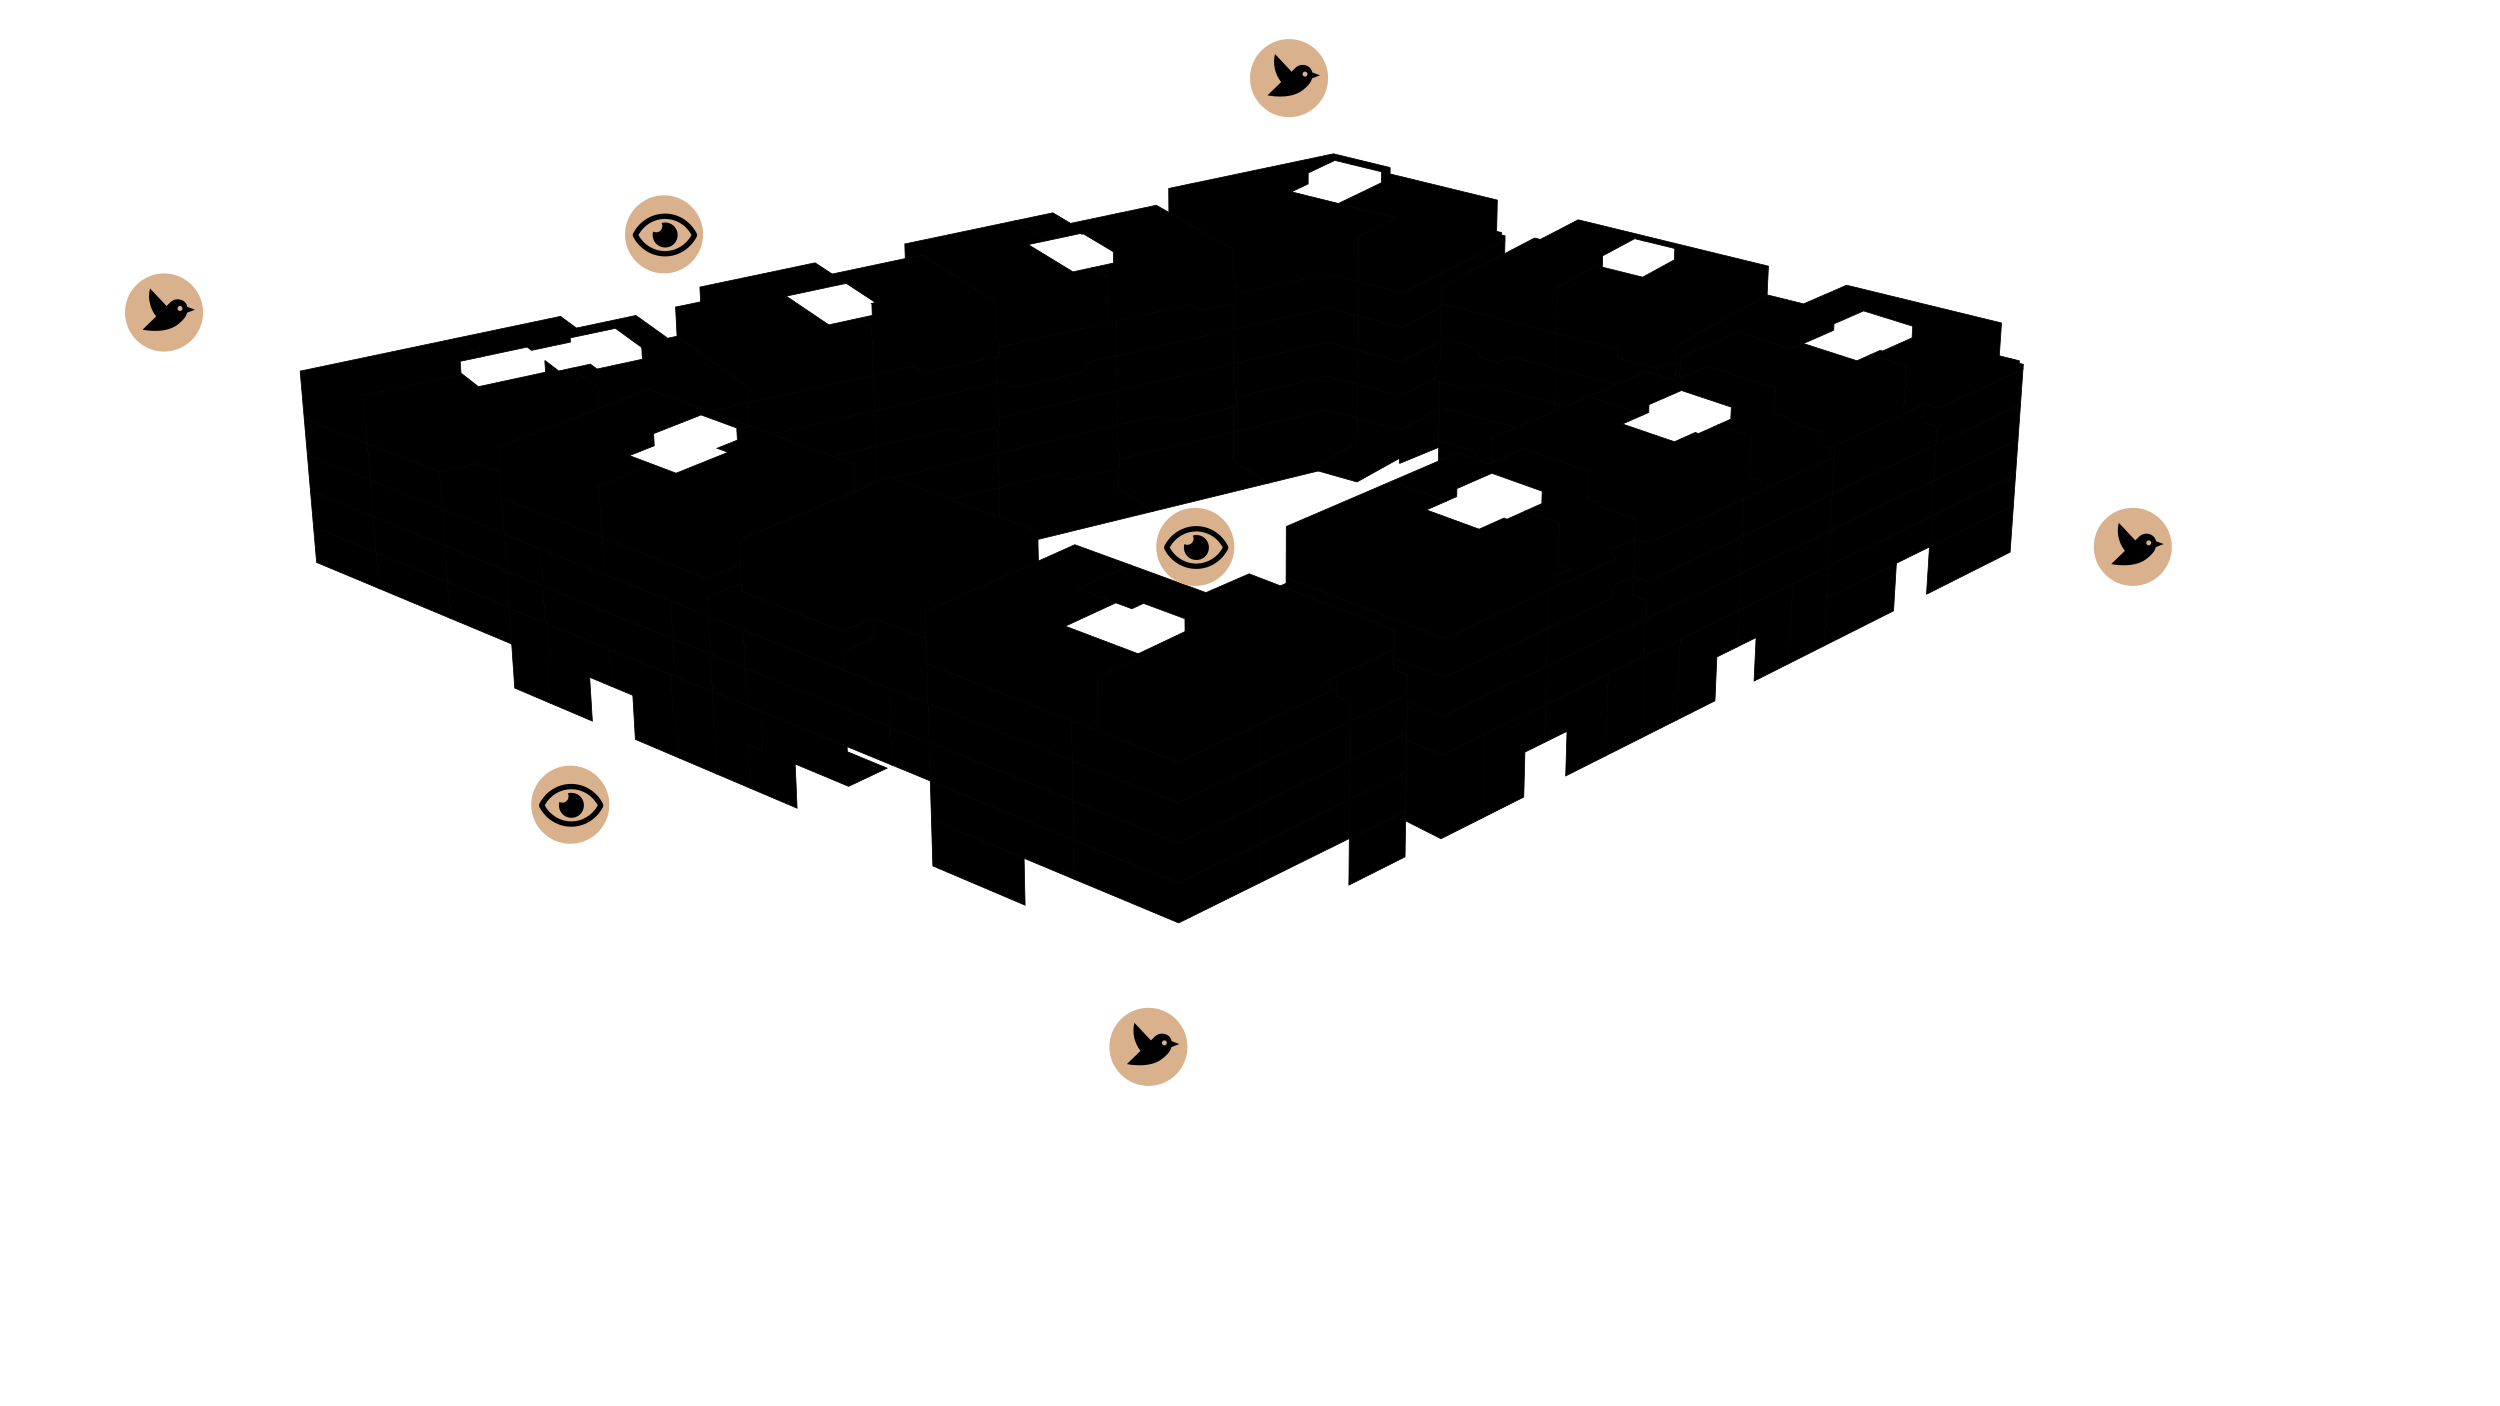
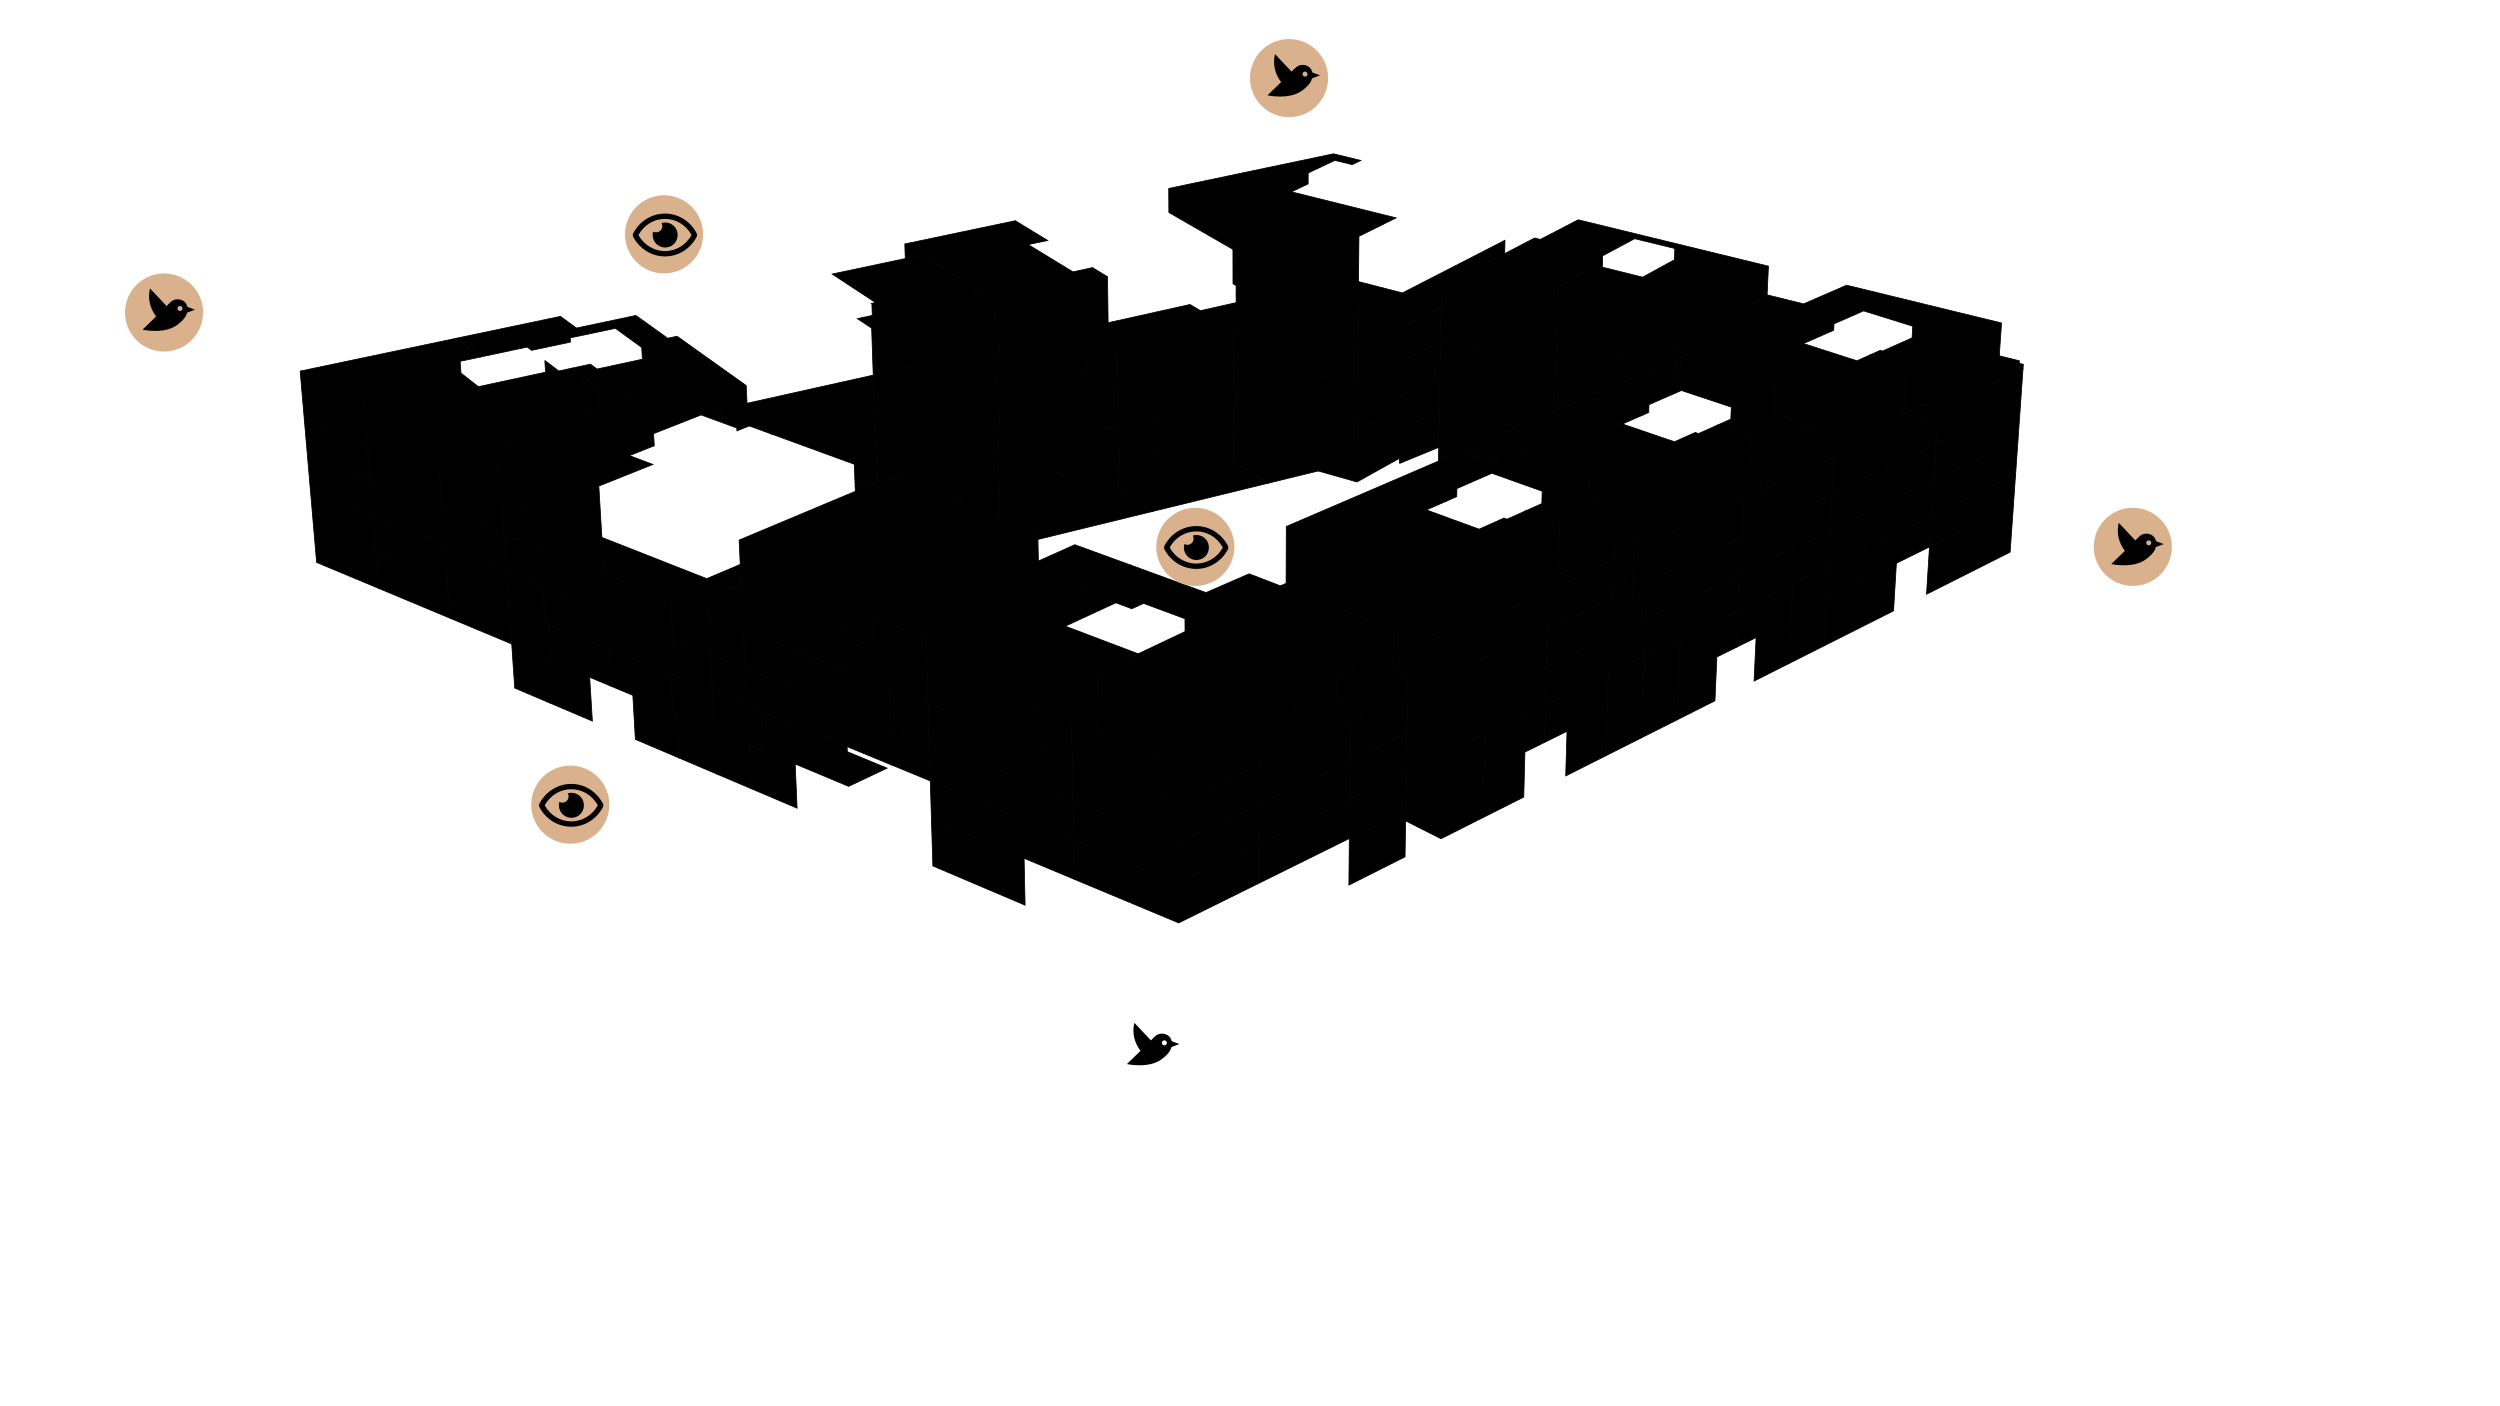
<svg xmlns="http://www.w3.org/2000/svg" viewBox="0, 0, 1600, 900" version="1.1">
  <g id="4b937a17-aaea-4d2a-b31f-e3b4a4735a43" data-name="02_01">
    <path d="M639.912 330.775 L640.931 331.488 L608.238 319.558 L639.485 312.121 L639.912 330.775" style="stroke:#000000;stroke-width:0.5;" />
  </g>
  <g id="8e0497f3-78c2-4c02-b2d8-29c565f382f1" data-name="03_01">
    <path d="M789.276 294.798 L811.87 309.184 L807.245 310.305 L737.795 327.27 L715.666 312.524 L715.514 299.814 L716.747 299.52 L716.679 293.762 L784.642 277.597 L789.25 276.51 L789.276 294.798" style="stroke:#000000;stroke-width:0.5;" />
  </g>
  <g id="b8b30f08-61a2-431b-ad37-f2530d48b51b" data-name="03_02">
    <path d="M715.666 312.524 L737.795 327.27 L695.02 337.715 L664.282 345.228 L664.18 339.971 L640.931 331.488 L639.912 330.775 L639.485 312.121 L643.863 311.082 L677.583 303.058 L683.951 307.349 L704.399 302.469 L715.514 299.814 L715.666 312.524" style="stroke:#000000;stroke-width:0.5;" />
  </g>
  <g id="f62b5473-2698-4866-9306-790bfb257bdb" data-name="04_01">
    <path d="M921.185 261.57 L920.755 286.305 L896.02 296.492 L895.576 296.368 L895.618 293.336 L868.456 308.457 L838.65 300.006 L865.964 285.061 L868.476 285.762 L868.656 267.566 L896.315 275.185 L921.185 261.57" style="stroke:#000000;stroke-width:0.5;" />
  </g>
  <g id="88345190-c42c-44d4-b4d6-20b8f18b8de5" data-name="04_02">
    <path d="M849.293 262.233 L868.656 267.566 L868.476 285.762 L865.964 285.061 L838.649 300.006 L843.613 301.414 L823.98 306.209 L811.87 309.184 L789.276 294.798 L789.25 276.51 L849.293 262.233" style="stroke:#000000;stroke-width:0.5;" />
  </g>
  <g id="5e1558a9-0006-44f9-97d7-97cfe534d65c" data-name="05_02">
    <path d="M920.824 282.335 L945.147 289.022 L945.041 294.088 L932.954 289.801 L920.603 295.109 L920.824 282.335" style="stroke:#000000;stroke-width:0.5;" />
  </g>
  <g id="6f9d5b3e-e2fb-45dc-a454-1e47fce7fec0" data-name="06_01">
    <path d="M1213.51 363.432 L1211.87 390.946 L1167.38 413.347 L1169.035 382.526 L1213.69 360.476 L1213.51 363.432" style="stroke:#000000;stroke-width:0.5;" />
  </g>
  <g id="531668a1-b046-4a51-9bc8-8944864085a2" data-name="06_03">
    <path d="M1288.38 326.393 L1286.48 353.372 L1285.43 353.903 L1280.28 356.494 L1244.31 374.61 L1234.05 379.773 L1232.97 380.319 L1234.69 352.956 L1234.87 350.016 L1288.58 323.495 L1288.38 326.393" style="stroke:#000000;stroke-width:0.5;" />
  </g>
  <g id="4b65996f-af86-463e-af17-de1941f3eb06" data-name="07_01">
    <path d="M1053.76 419.483 L1075.34 408.961 L1074.88 420.49 L1074.39 432.537 L1073.26 460.742 L1054.5 470.188 L1050.61 472.149 L1051.8 439.851 L1052.531 420.08 L1053.76 419.483" style="stroke:#000000;stroke-width:0.5;" />
  </g>
  <g id="8196ad32-7aa2-4ca3-886c-cdba7761e812" data-name="07_02">
    <path d="M1112.31 402.108 L1111.76 414.044 L1098.79 420.464 L1097.57 448.503 L1073.26 460.742 L1074.39 432.537 L1074.88 420.49 L1075.34 408.961 L1111.33 391.414 L1112.83 390.685 L1112.31 402.108" style="stroke:#000000;stroke-width:0.5;" />
  </g>
  <g id="c2e54da1-896a-4ace-abd9-a46ae12bbfeb" data-name="07_03">
    <path d="M1146.8 385.17 L1146.2 397.004 L1144.81 424.715 L1122.6 435.898 L1123.91 408.033 L1115.37 412.26 L1111.76 414.044 L1112.31 402.108 L1112.83 390.685 L1118.083 388.121 L1138.78 378.03 L1147.37 373.845 L1146.8 385.17" style="stroke:#000000;stroke-width:0.5;" />
  </g>
  <g id="a2367998-ac66-4165-bdbe-2e68f49dc915" data-name="07_04">
    <path d="M1169.92 365.959 L1169.47 374.254 L1169.03 382.528 L1169.035 382.526 L1167.38 413.347 L1144.81 424.715 L1146.2 397.004 L1146.8 385.17 L1147.37 373.845 L1168.95 363.322 L1170.09 362.768 L1169.92 365.959" style="stroke:#000000;stroke-width:0.5;" />
  </g>
  <g id="a3dcd5a5-4357-4c00-a58e-58e66119ea7d" data-name="08_01">
    <path d="M949.137 523.246 L922.228 536.796 L899.578 525.341 L900.341 473.929 L923.205 483.165 L950.318 469.946 L949.137 523.246" style="stroke:#000000;stroke-width:0.5;" />
  </g>
  <g id="e7e426c2-753a-4667-b2c0-2412347cbf28" data-name="08_02">
    <path d="M988.474 475.147 L975.947 481.347 L975.2 510.122 L949.137 523.246 L950.318 469.946 L989.144 451.017 L988.474 475.147" style="stroke:#000000;stroke-width:0.5;" />
  </g>
  <g id="68ee1496-441d-4c0a-8727-2e4bc8eb9055" data-name="08_03">
    <path d="M1029.32 431.429 L1028.66 451.275 L1028.52 455.33 L1027.57 483.752 L1017.15 489 L1012.59 491.292 L1002.05 496.603 L1002.9 468.008 L988.474 475.147 L989.144 451.017 L1029.32 431.429" style="stroke:#000000;stroke-width:0.5;" />
  </g>
  <g id="c5f5547a-87ed-470c-a3a7-71bdb7d0292c" data-name="08_04">
    <path d="M1052.53 420.116 L1051.65 443.884 L1050.61 472.149 L1028.9 483.08 L1027.57 483.752 L1028.52 455.33 L1028.66 451.275 L1029.32 431.429 L1030.67 430.774 L1052.53 420.116" style="stroke:#000000;stroke-width:0.5;" />
  </g>
  <g id="9e3eaf35-4cb3-44d6-8504-1d6df92153a1" data-name="09_01">
    <path d="M655.42 549.315 L656.061 579.331 L597.029 554.217 L596.139 524.532 L655.42 549.315" style="stroke:#000000;stroke-width:0.5;" />
  </g>
  <g id="fa11b387-cc19-431d-9f15-8db50e462493" data-name="09_02">
    <path d="M899.676 518.767 L899.236 548.374 L863.288 566.477 L863.572 536.63 L899.676 518.767" style="stroke:#000000;stroke-width:0.5;" />
  </g>
  <g id="cc694a99-bf3f-4379-90f5-17ccc7ffb7aa" data-name="10_01">
    <path d="M487.182 455.224 L488.329 480.358 L479.171 476.527 L480.491 504.636 L458.546 495.3 L455.892 442.336 L487.182 455.224" style="stroke:#000000;stroke-width:0.5;" />
  </g>
  <g id="06e0abd2-34a4-4607-98ab-8a2c500148fa" data-name="10_02">
    <path d="M487.182 455.224 L542.16 477.869 L542.282 481.107 L567.743 491.615 L543.119 503.276 L508.932 488.976 L510.138 517.249 L480.491 504.636 L479.171 476.527 L488.329 480.358 L487.182 455.224" style="stroke:#000000;stroke-width:0.5;" />
  </g>
  <g id="2ffde69a-2749-4023-99d1-07c20c0ce42f" data-name="11_01">
    <path d="M351.011 399.56 L352.54 423.067 L350.544 422.232 L352.366 450.126 L329.433 440.369 L325.926 389.224 L351.011 399.56" style="stroke:#000000;stroke-width:0.5;" />
  </g>
  <g id="834b1c88-685b-42dd-8d0d-9c8670edce20" data-name="11_02">
    <path d="M351.011 399.56 L389.842 415.558 L391.253 439.255 L377.392 433.459 L379.117 461.507 L352.366 450.126 L350.544 422.232 L352.54 423.067 L351.011 399.56" style="stroke:#000000;stroke-width:0.5;" />
  </g>
  <g id="7eb6a344-59c3-4577-ab6c-051bf439c4c6" data-name="11_03">
    <path d="M389.842 415.558 L429.409 431.86 L430.697 455.749 L433.153 456.776 L434.673 485.143 L406.64 473.217 L405.016 445.01 L391.253 439.255 L389.842 415.558" style="stroke:#000000;stroke-width:0.5;" />
  </g>
  <g id="0cea6a07-42ad-440b-8137-f1da399f9aeb" data-name="11_04">
    <path d="M429.409 431.86 L455.914 442.78 L458.546 495.3 L434.673 485.143 L433.153 456.776 L430.697 455.749 L429.409 431.86" style="stroke:#000000;stroke-width:0.5;" />
  </g>
  <g id="9b45c11d-caf0-46b9-acea-a2e8fe5a6def" data-name="01_05">
    <path d="M200.682 337.217 L240.689 353.696 L242.537 376.652 L202.641 359.973 L200.682 337.217" style="stroke:#000000;stroke-width:0.5;" />
  </g>
  <g id="172ad384-28c0-4c04-b4c2-9062f0dc99fc" data-name="01_03">
    <path d="M325.896 388.792 L327.499 412.169 L288.064 395.683 L286.345 372.501 L325.896 388.792" style="stroke:#000000;stroke-width:0.5;" />
  </g>
  <g id="c93fac15-929d-4c33-a520-d2c7751afc64" data-name="01_04">
    <path d="M240.689 353.696 L286.345 372.501 L288.064 395.683 L242.537 376.652 L240.689 353.696" style="stroke:#000000;stroke-width:0.5;" />
  </g>
  <g id="e83afdf5-9d63-4c30-b4ec-ec44da4fdaaa" data-name="02_02">
    <path d="M639.485 312.121 L608.238 319.558 L570.827 305.907 L581.463 303.415 L582.497 303.176 L587.168 302.084 L638.978 289.945 L639.485 312.121" style="stroke:#000000;stroke-width:0.5;" />
    <path d="M547.401 314.436 L547.292 311.421 L563.824 307.548 L547.401 314.436" style="stroke:#000000;stroke-width:0.5;" />
  </g>
  <g id="2e7a96a8-dc16-416d-b587-6c7cb1aed84c" data-name="03_03">
    <path d="M789.227 260.394 L789.25 276.51 L784.642 277.597 L716.679 293.762 L716.617 288.541 L715.369 287.724 L715.182 272.1 L739.995 266.291 L746.507 270.441 L789.227 260.394" style="stroke:#000000;stroke-width:0.5;" />
  </g>
  <g id="3ccd202d-698d-416f-8419-59a0c361f96f" data-name="03_04">
    <path d="M715.182 272.1 L715.369 287.724 L716.617 288.541 L716.747 299.52 L683.951 307.349 L677.583 303.058 L643.863 311.082 L639.485 312.121 L638.978 289.945 L643.37 288.918 L677.199 280.992 L715.182 272.1" style="stroke:#000000;stroke-width:0.5;" />
  </g>
  <g id="baac0510-466b-44f4-b696-4eb1e6aab8d9" data-name="04_04">
    <path d="M896.315 275.185 L868.656 267.566 L868.87 245.938 L896.616 253.463 L918.499 241.666 L918.467 243.545 L921.484 244.352 L921.185 261.57 L896.315 275.185" style="stroke:#000000;stroke-width:0.5;" />
  </g>
  <g id="3eff00a3-5440-4555-9829-a07764700e54" data-name="04_05">
    <path d="M868.87 245.938 L868.656 267.566 L849.293 262.233 L789.25 276.51 L789.227 260.394 L791.193 259.932 L791.186 254.31 L849.447 240.671 L868.87 245.938" style="stroke:#000000;stroke-width:0.5;" />
  </g>
  <g id="9ddbc631-62fe-41c5-a109-70b2cc6e00bf" data-name="05_04">
    <path d="M921.203 260.533 L970.198 273.796 L955.415 280.149 L955.063 295.94 L952.907 296.878 L945.041 294.088 L945.147 289.022 L920.824 282.335 L921.203 260.533" style="stroke:#000000;stroke-width:0.5;" />
  </g>
  <g id="3cd50421-02a1-4cec-b442-088973a2bb09" data-name="06_07">
    <path d="M1289.14 315.476 L1288.58 323.495 L1234.87 350.016 L1236.11 330.288 L1247.52 324.728 L1283.71 307.086 L1289.95 304.046 L1289.14 315.476" style="stroke:#000000;stroke-width:0.5;" />
  </g>
  <g id="69af0489-611c-4383-ad07-a94f22c3076d" data-name="06_04">
    <path d="M1236.11 330.288 L1234.87 350.016 L1227.73 353.544 L1169.03 382.528 L1169.47 374.254 L1170.11 362.46 L1236.11 330.288" style="stroke:#000000;stroke-width:0.5;" />
  </g>
  <g id="6e88c646-a2a7-4eda-a79c-2bc2d2bcb742" data-name="09_07">
    <path d="M687.062 537.617 L754.175 565.261 L805.938 540.03 L805.913 565.157 L754.345 590.671 L687.479 562.718 L687.062 537.617" style="stroke:#000000;stroke-width:0.5;" />
  </g>
  <g id="b2219ac1-c9cb-44a7-ae0d-7eb082c29bd0" data-name="09_04">
    <path d="M595.398 499.86 L687.062 537.617 L687.479 562.718 L596.139 524.532 L595.398 499.86" style="stroke:#000000;stroke-width:0.5;" />
  </g>
  <g id="eedf2268-71cf-4851-b4da-f70d43089944" data-name="09_05">
    <path d="M900.041 494.16 L899.676 518.767 L863.572 536.63 L863.809 511.821 L900.041 494.16" style="stroke:#000000;stroke-width:0.5;" />
  </g>
  <g id="b4de8b90-673e-4179-a1ca-d6cc9bffe780" data-name="09_06">
    <path d="M863.809 511.821 L863.572 536.63 L805.913 565.157 L805.938 540.03 L863.809 511.821" style="stroke:#000000;stroke-width:0.5;" />
  </g>
  <g id="3c30e50f-5c53-4443-91c2-f8f6bb2461c2" data-name="01_09">
    <path d="M198.711 314.309 L238.829 330.585 L240.689 353.696 L200.682 337.217 L198.711 314.309" style="stroke:#000000;stroke-width:0.5;" />
  </g>
  <g id="85b58c51-7c92-40bf-a809-9684c8b6498e" data-name="01_07">
    <path d="M324.282 365.254 L325.896 388.792 L286.345 372.501 L284.615 349.161 L324.282 365.254" style="stroke:#000000;stroke-width:0.5;" />
  </g>
  <g id="d6bf70fc-dfde-461c-b495-ed089c1aea91" data-name="01_08">
    <path d="M238.829 330.585 L284.615 349.161 L286.345 372.501 L240.689 353.696 L238.829 330.585" style="stroke:#000000;stroke-width:0.5;" />
  </g>
  <g id="5c39f4c1-6d0d-4fd2-a9d4-69c8beb986d2" data-name="02_04">
    <path d="M638.597 273.327 L638.978 289.945 L587.168 302.084 L582.497 303.176 L581.463 303.415 L570.827 305.907 L569.175 305.304 L563.824 307.548 L561.259 308.149 L560.49 285.601 L580.762 280.927 L581.8 280.69 L586.486 279.612 L609.685 274.262 L615.996 278.561 L638.597 273.327" style="stroke:#000000;stroke-width:0.5;" />
  </g>
  <g id="cacb3169-61c7-4e6e-a290-74a6f25e4469" data-name="02_05">
    <path d="M560.49 285.601 L561.259 308.149 L547.292 311.421 L546.776 297.131 L535.311 292.947 L535.253 291.408 L540.243 290.258 L544.784 289.223 L560.49 285.601" style="stroke:#000000;stroke-width:0.5;" />
  </g>
  <g id="9162ac5c-5caf-41c2-b8e6-3f0a46a80bd5" data-name="03_06">
    <path d="M789.188 232.895 L789.209 247.785 L791.18 248.997 L791.193 259.932 L746.507 270.441 L739.995 266.291 L715.182 272.1 L714.918 250.005 L784.552 233.955 L789.188 232.895" style="stroke:#000000;stroke-width:0.5;" />
  </g>
  <g id="9afd656d-567e-4027-92b4-e303e819e6b9" data-name="03_07">
    <path d="M714.918 250.005 L715.182 272.1 L689.803 278.043 L677.199 280.992 L643.37 288.918 L638.978 289.945 L638.597 273.327 L639.957 273.012 L639.828 267.312 L676.812 258.784 L714.918 250.005" style="stroke:#000000;stroke-width:0.5;" />
  </g>
  <g id="2d444a13-5c12-4226-b0d6-bf5eb73eda79" data-name="04_07">
    <path d="M921.935 218.329 L921.718 230.832 L918.654 232.484 L918.499 241.666 L896.616 253.463 L868.87 245.938 L869.085 224.174 L896.919 231.603 L921.935 218.329" style="stroke:#000000;stroke-width:0.5;" />
  </g>
  <g id="e94bbdb1-6821-4c8a-ab58-921888b08e4a" data-name="04_08">
    <path d="M869.085 224.174 L868.87 245.938 L849.447 240.671 L791.186 254.31 L791.18 248.997 L789.209 247.785 L789.188 232.895 L849.602 218.974 L869.085 224.174" style="stroke:#000000;stroke-width:0.5;" />
  </g>
  <g id="c9fb49ed-7aca-4b2e-840c-814db0a6ad1d" data-name="05_06">
    <path d="M921.484 244.352 L942.81 250.058 L949.911 246.143 L994.993 258.153 L994.853 263.201 L970.198 273.796 L921.203 260.533 L921.484 244.352" style="stroke:#000000;stroke-width:0.5;" />
  </g>
  <g id="1a420514-2363-4a0b-8aa3-b55c02ed24d6" data-name="05_05">
    <path d="M994.993 258.153 L1002.158 260.062 L994.853 263.201 L994.993 258.153" style="stroke:#000000;stroke-width:0.5;" />
  </g>
  <g id="5960a5f1-b88b-478f-9a49-eacdeb9829ef" data-name="06_11">
    <path d="M1291.53 281.553 L1290.15 301.128 L1289.95 304.046 L1283.71 307.086 L1247.52 324.728 L1236.11 330.288 L1236.29 327.328 L1236.81 319.141 L1237.54 307.469 L1238.64 306.943 L1290.46 282.063 L1291.53 281.553" style="stroke:#000000;stroke-width:0.5;" />
  </g>
  <g id="b97c24ab-be8d-4545-aa68-c7d52479e248" data-name="06_08">
    <path d="M1236.81 319.141 L1236.29 327.328 L1236.11 330.288 L1170.11 362.46 L1170.382 357.328 L1170.73 350.853 L1171.099 343.899 L1171.35 339.245 L1237.54 307.469 L1236.81 319.141" style="stroke:#000000;stroke-width:0.5;" />
  </g>
  <g id="a60597d7-ea67-4f9e-aa88-6d447235e50e" data-name="07_06">
    <path d="M1170.73 350.853 L1170.09 362.768 L1166.77 364.384 L1149.77 372.676 L1148.43 373.325 L1116.44 388.922 L1112.83 390.685 L1113.37 378.597 L1113.9 367.129 L1117.52 365.387 L1134.31 357.328 L1149.61 349.979 L1150.95 349.338 L1168.01 341.147 L1171.33 339.551 L1170.73 350.853" style="stroke:#000000;stroke-width:0.5;" />
  </g>
  <g id="c32d149e-0b9d-4d3c-a580-6a9286d96f44" data-name="07_05">
    <path d="M1113.37 378.597 L1112.83 390.685 L1111.33 391.414 L1053.76 419.483 L1052.531 420.08 L1053.114 404.196 L1053.31 398.977 L1053.41 396.171 L1057.34 394.282 L1113.9 367.129 L1113.37 378.597" style="stroke:#000000;stroke-width:0.5;" />
  </g>
  <g id="9688ebbc-7e62-49cc-8baa-6e2deff15530" data-name="08_06">
    <path d="M1053.31 398.977 L1052.96 408.299 L1052.65 416.664 L1052.53 420.116 L1030.67 430.774 L1029.32 431.429 L1018.83 436.546 L989.144 451.017 L989.828 426.384 L1031.49 406.385 L1053.42 395.855 L1053.31 398.977" style="stroke:#000000;stroke-width:0.5;" />
  </g>
  <g id="5144ef33-4c5e-44f1-943d-e00ccc358ccc" data-name="08_05">
    <path d="M989.144 451.017 L923.205 483.165 L900.341 473.929 L900.711 449.021 L923.661 458.148 L989.828 426.384 L989.144 451.017" style="stroke:#000000;stroke-width:0.5;" />
  </g>
  <g id="c62891f8-04f7-47a6-9c4c-3f63de5462eb" data-name="09_11">
    <path d="M686.642 512.328 L754.004 539.657 L805.964 514.713 L805.938 540.03 L754.175 565.261 L687.062 537.617 L686.642 512.328" style="stroke:#000000;stroke-width:0.5;" />
  </g>
  <g id="cca47e03-8106-4185-a0ca-a45f3ef40cde" data-name="09_08">
    <path d="M594.653 475.006 L686.642 512.328 L687.062 537.617 L595.398 499.86 L594.653 475.006" style="stroke:#000000;stroke-width:0.5;" />
  </g>
  <g id="c42cfed1-5429-4ce6-8d7e-1d75602a09bb" data-name="09_09">
    <path d="M900.409 469.372 L900.041 494.16 L863.809 511.821 L864.047 486.828 L900.409 469.372" style="stroke:#000000;stroke-width:0.5;" />
  </g>
  <g id="1fedfe1c-a96b-4b8a-8055-bf031bb47aec" data-name="09_10">
    <path d="M864.047 486.828 L863.809 511.821 L805.938 540.03 L805.964 514.713 L864.047 486.828" style="stroke:#000000;stroke-width:0.5;" />
  </g>
  <g id="d564a6b2-9173-46c9-bac5-6b53e3d3f767" data-name="10_05">
    <path d="M476.872 427.572 L570.008 465.367 L570.824 489.676 L477.993 451.439 L476.872 427.572" style="stroke:#000000;stroke-width:0.5;" />
  </g>
  <g id="4020776d-6a23-4c0f-a528-b4089254f3e3" data-name="10_03">
    <path d="M476.872 427.572 L477.993 451.439 L455.892 442.336 L454.701 418.574 L476.872 427.572" style="stroke:#000000;stroke-width:0.5;" />
  </g>
  <g id="ffbc26a0-1616-4ecd-a693-4798a6014fbe" data-name="10_04">
    <path d="M570.008 465.367 L589.068 473.096 L594.664 475.373 L595.396 499.797 L589.82 497.494 L570.824 489.676 L570.008 465.367" style="stroke:#000000;stroke-width:0.5;" />
  </g>
  <g id="01c0494b-f2ed-44f5-8558-eb148de41da8" data-name="11_07">
    <path d="M347.411 375.098 L430.587 408.853 L431.873 432.875 L348.954 398.712 L347.411 375.098" style="stroke:#000000;stroke-width:0.5;" />
  </g>
  <g id="6f0e283b-f784-47e4-9769-4b438e1f4b03" data-name="11_05">
    <path d="M347.411 375.098 L348.954 398.712 L325.926 389.224 L324.314 365.724 L347.411 375.098" style="stroke:#000000;stroke-width:0.5;" />
  </g>
  <g id="e61c6874-751e-4df3-8a61-9061d96b23cf" data-name="11_06">
    <path d="M430.587 408.853 L454.704 418.64 L455.914 442.78 L431.873 432.875 L430.587 408.853" style="stroke:#000000;stroke-width:0.5;" />
  </g>
  <g id="ae1e0dcc-e23b-43c7-aad4-31fb34da22a2" data-name="01_12">
    <path d="M236.956 307.327 L282.874 325.67 L284.615 349.161 L238.829 330.585 L236.956 307.327" style="stroke:#000000;stroke-width:0.5;" />
  </g>
  <g id="6b2e3ccd-b738-4af7-9a5a-4f80bb04d48c" data-name="01_13">
    <path d="M196.726 291.257 L236.956 307.327 L238.829 330.585 L198.711 314.309 L196.726 291.257" style="stroke:#000000;stroke-width:0.5;" />
  </g>
  <g id="d11ef4bd-37ca-4ded-9983-7ef2b06da79b" data-name="01_11">
    <path d="M322.657 341.562 L324.282 365.254 L284.615 349.161 L282.874 325.67 L322.657 341.562" style="stroke:#000000;stroke-width:0.5;" />
  </g>
  <g id="579d8dc5-746c-443b-af7b-a9a1cb9ecbc4" data-name="02_07">
    <path d="M580.057 258.3 L581.099 258.067 L585.801 257.003 L637.953 245.169 L638.318 261.118 L639.708 262.043 L639.957 273.012 L615.996 278.561 L609.685 274.262 L586.486 279.612 L581.8 280.69 L580.762 280.927 L560.49 285.601 L559.717 262.915 L580.057 258.3" style="stroke:#000000;stroke-width:0.5;" />
  </g>
  <g id="049c0e8a-9af3-41b5-92c5-ed2fea2bb6d8" data-name="02_08">
    <path d="M559.717 262.915 L560.49 285.601 L544.784 289.223 L540.243 290.258 L535.253 291.408 L535.311 292.947 L493.886 277.831 L539.402 267.512 L543.958 266.49 L559.717 262.915" style="stroke:#000000;stroke-width:0.5;" />
  </g>
  <g id="e92cf7fd-8482-4899-a28d-b70e23d6e88c" data-name="03_09">
    <path d="M789.157 210.89 L789.188 232.895 L784.552 233.955 L714.918 250.005 L714.652 227.777 L739.622 222.116 L784.506 211.936 L789.157 210.89" style="stroke:#000000;stroke-width:0.5;" />
  </g>
  <g id="90b09027-b6f8-4ff0-940b-6c80d7cdd111" data-name="03_10">
    <path d="M714.652 227.777 L714.918 250.005 L676.812 258.784 L639.828 267.312 L639.708 262.043 L638.318 261.118 L637.953 245.169 L642.374 244.168 L648.736 248.346 L682.852 240.574 L695.563 237.682 L695.481 232.124 L714.652 227.777" style="stroke:#000000;stroke-width:0.5;" />
  </g>
  <g id="adc854a6-f4b0-46c2-8901-922c6309b030" data-name="04_10">
    <path d="M896.919 231.603 L869.085 224.174 L869.301 202.283 L897.223 209.615 L922.314 196.514 L921.935 218.329 L896.919 231.603" style="stroke:#000000;stroke-width:0.5;" />
  </g>
  <g id="e78157fc-03a5-44e9-b55b-84a1b67bec44" data-name="04_11">
    <path d="M869.301 202.283 L869.085 224.174 L849.602 218.974 L789.188 232.895 L789.157 210.89 L849.757 197.151 L869.301 202.283" style="stroke:#000000;stroke-width:0.5;" />
  </g>
  <g id="7078252f-397c-410b-90f6-39a024d801a2" data-name="05_08">
    <path d="M921.966 216.522 L946.524 222.958 L946.405 228.662 L959.308 232.058 L966.408 228.17 L995.615 235.825 L994.993 258.153 L949.911 246.143 L942.81 250.058 L918.467 243.545 L918.654 232.484 L921.718 230.832 L921.966 216.522" style="stroke:#000000;stroke-width:0.5;" />
  </g>
  <g id="d37e8f19-ab52-412e-80c9-e1dd5990f121" data-name="05_07">
    <path d="M995.615 235.825 L1034.71 246.073 L1002.158 260.062 L994.993 258.153 L995.615 235.825" style="stroke:#000000;stroke-width:0.5;" />
  </g>
  <g id="2fe8bdea-cd14-4e7d-a93c-0db319eef54e" data-name="06_15">
    <path d="M1292.31 270.466 L1291.73 278.612 L1291.53 281.553 L1290.46 282.063 L1238.64 306.943 L1237.54 307.469 L1237.73 304.485 L1238.25 296.221 L1238.98 284.501 L1250.45 279.079 L1286.85 261.879 L1292.05 259.42 L1293.12 258.916 L1292.31 270.466" style="stroke:#000000;stroke-width:0.5;" />
  </g>
  <g id="bc994330-298f-4e8b-880d-7d59803e2919" data-name="06_12">
    <path d="M1238.25 296.221 L1237.73 304.485 L1237.54 307.469 L1171.35 339.245 L1171.51 336.209 L1172.6 315.876 L1238.98 284.501 L1238.25 296.221" style="stroke:#000000;stroke-width:0.5;" />
  </g>
  <g id="a32a21b1-6a9d-4cc3-bdd5-446b3eb21ec5" data-name="07_08">
    <path d="M1172.58 316.187 L1171.33 339.551 L1168.01 341.147 L1150.95 349.338 L1149.61 349.979 L1134.31 357.328 L1117.52 365.387 L1113.9 367.129 L1114.45 355.002 L1114.97 343.421 L1169.25 317.764 L1172.58 316.187" style="stroke:#000000;stroke-width:0.5;" />
  </g>
  <g id="f32e3678-a6d7-4659-8023-dc53a24d7503" data-name="07_07">
    <path d="M1114.45 355.002 L1113.9 367.129 L1057.34 394.282 L1053.41 396.171 L1053.85 384.312 L1045.03 381.064 L1045.46 368.877 L1054.3 372.104 L1058.24 370.238 L1077.25 361.252 L1085.35 357.427 L1113.47 344.132 L1114.97 343.421 L1114.45 355.002" style="stroke:#000000;stroke-width:0.5;" />
  </g>
  <g id="42116240-889b-49d0-8eed-a9fd949bd9a1" data-name="08_08">
    <path d="M1045.03 381.064 L1053.85 384.312 L1053.42 395.855 L989.828 426.384 L990.499 402.246 L1015.76 390.303 L1020.38 388.121 L1028.79 384.142 L1030.94 383.127 L1032.3 382.488 L1032.41 379.022 L1032.549 374.932 L1045.46 368.859 L1045.03 381.064" style="stroke:#000000;stroke-width:0.5;" />
  </g>
  <g id="3b784dbf-cc89-49ed-a44d-30ff6f4bca9c" data-name="08_07">
    <path d="M989.828 426.384 L923.661 458.148 L900.711 449.021 L900.963 432.039 L892.02 428.532 L892.12 421.107 L924.108 433.63 L990.499 402.246 L989.828 426.384" style="stroke:#000000;stroke-width:0.5;" />
  </g>
  <g id="c5a58e48-5dfe-4fff-9267-f53ae57434b5" data-name="09_15">
    <path d="M686.219 486.854 L753.831 513.864 L805.989 489.211 L805.964 514.713 L754.004 539.657 L686.642 512.328 L686.219 486.854" style="stroke:#000000;stroke-width:0.5;" />
  </g>
  <g id="3447c2fc-d851-42ba-bd81-cc6382b57f54" data-name="09_12">
    <path d="M593.901 449.975 L686.219 486.854 L686.642 512.328 L594.653 475.006 L593.901 449.975" style="stroke:#000000;stroke-width:0.5;" />
  </g>
  <g id="4f017568-72aa-44d7-af8a-22665f1e1b0f" data-name="09_13">
    <path d="M900.779 444.409 L900.409 469.372 L864.047 486.828 L864.287 461.657 L900.779 444.409" style="stroke:#000000;stroke-width:0.5;" />
  </g>
  <g id="26369670-45dd-4545-a97a-a0b573e08447" data-name="09_14">
    <path d="M864.287 461.657 L864.047 486.828 L805.964 514.713 L805.989 489.211 L864.287 461.657" style="stroke:#000000;stroke-width:0.5;" />
  </g>
  <g id="0472bae0-a767-4163-8dea-41c00400cdc0" data-name="10_08">
    <path d="M475.726 403.151 L569.173 440.491 L570.008 465.367 L476.872 427.572 L475.726 403.151" style="stroke:#000000;stroke-width:0.5;" />
  </g>
  <g id="a70ede2b-70fb-4235-8b08-020257e07dcf" data-name="10_06">
    <path d="M475.726 403.151 L476.872 427.572 L454.701 418.574 L453.482 394.263 L475.726 403.151" style="stroke:#000000;stroke-width:0.5;" />
  </g>
  <g id="980d1be1-d69b-4529-9777-e7d2d95de2fe" data-name="10_07">
    <path d="M569.173 440.491 L588.299 448.127 L593.913 450.377 L594.664 475.373 L589.068 473.096 L570.008 465.367 L569.173 440.491" style="stroke:#000000;stroke-width:0.5;" />
  </g>
  <g id="026a3484-aabb-4ff1-b853-3ed9c747c786" data-name="11_10">
    <path d="M345.854 351.257 L429.287 384.595 L430.587 408.853 L347.411 375.098 L345.854 351.257" style="stroke:#000000;stroke-width:0.5;" />
  </g>
  <g id="a659e256-d98e-4401-8002-ae992ae7d381" data-name="11_08">
    <path d="M345.854 351.257 L347.411 375.098 L324.314 365.724 L322.688 342 L345.854 351.257" style="stroke:#000000;stroke-width:0.5;" />
  </g>
  <g id="40b6fc14-42d9-4e30-b66b-5b5d56ad6300" data-name="11_09">
    <path d="M429.287 384.595 L453.482 394.263 L454.704 418.64 L430.587 408.853 L429.287 384.595" style="stroke:#000000;stroke-width:0.5;" />
  </g>
  <g id="ee4eeda9-bebf-4e36-bf5a-a028598f6e50" data-name="01_16">
    <path d="M282.874 325.67 L236.956 307.327 L235.07 283.903 L281.12 302.009 L282.874 325.67" style="stroke:#000000;stroke-width:0.5;" />
  </g>
  <g id="74cdf1bc-699f-4a53-be7e-bd2c28ef7a79" data-name="01_17">
    <path d="M194.728 268.042 L235.07 283.903 L236.956 307.327 L196.726 291.257 L194.728 268.042" style="stroke:#000000;stroke-width:0.5;" />
  </g>
  <g id="42ce8b82-4904-4788-b8ee-e3871359bcfe" data-name="01_14">
    <path d="M478.092 258.089 L478.742 272.305 L454.31 263.39 L478.092 258.089" style="stroke:#000000;stroke-width:0.5;" />
  </g>
  <g id="ee6752e3-ecf5-4521-8ffd-13395b745eea" data-name="01_15">
    <path d="M322.657 341.562 L282.874 325.67 L281.12 302.009 L305.34 296.608 L319.965 302.3 L322.657 341.562" style="stroke:#000000;stroke-width:0.5;" />
  </g>
  <g id="de346c7b-8c88-4436-af70-f1f857549971" data-name="02_11">
    <path d="M558.998 240.058 L559.776 262.902 L543.958 266.49 L539.402 267.512 L493.886 277.831 L478.742 272.305 L478.092 258.089 L538.555 244.608 L543.126 243.599 L558.998 240.058" style="stroke:#000000;stroke-width:0.5;" />
  </g>
  <g id="f1c3f2ba-8966-4cd0-9349-12323c346b84" data-name="02_10">
    <path d="M637.953 245.169 L585.801 257.003 L581.099 258.067 L580.057 258.3 L559.776 262.902 L558.998 240.058 L579.347 235.517 L580.392 235.287 L585.11 234.237 L591.41 238.457 L637.563 228.115 L637.953 245.169" style="stroke:#000000;stroke-width:0.5;" />
  </g>
  <g id="7f7f9775-7007-4541-97ff-50688c995608" data-name="03_12">
    <path d="M789.134 194.143 L789.157 210.89 L784.506 211.936 L714.652 227.777 L714.384 205.399 L761.607 194.866 L768.222 198.826 L789.134 194.143" style="stroke:#000000;stroke-width:0.5;" />
  </g>
  <g id="a974e5dd-3ea2-4cac-af8b-11239a30f312" data-name="03_13">
    <path d="M714.384 205.399 L714.652 227.777 L695.481 232.124 L695.563 237.682 L682.852 240.574 L648.736 248.346 L642.374 244.168 L637.953 245.169 L637.563 228.115 L638.932 227.808 L638.806 222.255 L676.032 213.949 L714.384 205.399" style="stroke:#000000;stroke-width:0.5;" />
  </g>
  <g id="98395fed-9ce2-476a-9937-0726394e6d00" data-name="04_13">
    <path d="M897.223 209.615 L869.301 202.283 L869.519 180.246 L897.53 187.479 L963.19 153.755 L962.994 162.299 L922.542 183.395 L922.314 196.514 L897.223 209.615" style="stroke:#000000;stroke-width:0.5;" />
  </g>
  <g id="5ddfb971-fbce-40ad-b4e0-bf631afe3933" data-name="04_14">
    <path d="M869.519 180.246 L869.301 202.283 L849.757 197.151 L789.157 210.89 L789.134 194.143 L791.117 193.699 L791.111 188.294 L849.914 175.183 L869.519 180.246" style="stroke:#000000;stroke-width:0.5;" />
  </g>
  <g id="207fe86b-2ef4-422a-949e-53c345335cee" data-name="05_10">
    <path d="M922.352 194.308 L996.241 213.354 L995.615 235.825 L966.408 228.17 L959.308 232.058 L946.405 228.662 L946.524 222.958 L921.966 216.522 L922.352 194.308" style="stroke:#000000;stroke-width:0.5;" />
  </g>
  <g id="fb06599f-3713-4bb9-8adf-e1a186760d37" data-name="05_09">
    <path d="M996.241 213.354 L1035.539 223.485 L1035.46 225.793 L1035.35 229.19 L1060.97 235.823 L1067.94 231.836 L1072.344 232.971 L1072.151 238.068 L1071.941 243.471 L1071.89 243.493 L1054.22 237.69 L1034.71 246.073 L995.615 235.825 L996.241 213.354" style="stroke:#000000;stroke-width:0.5;" />
  </g>
  <g id="960a7c2f-dee7-483b-a46b-b013558b6f67" data-name="06_19">
    <path d="M1293.9 247.783 L1293.32 255.959 L1293.12 258.916 L1292.05 259.42 L1286.85 261.879 L1250.45 279.079 L1238.98 284.501 L1239.17 281.501 L1239.69 273.205 L1230.97 270.364 L1231.7 258.553 L1240.43 261.375 L1241.54 260.863 L1294.72 236.126 L1293.9 247.783" style="stroke:#000000;stroke-width:0.5;" />
  </g>
  <g id="85b44f5e-0384-4db1-8ee9-9ef4d12fee1f" data-name="06_16">
    <path d="M1230.97 270.364 L1239.69 273.205 L1239.17 281.501 L1238.98 284.501 L1172.6 315.876 L1172.72 313.591 L1173.23 304.156 L1173.86 292.349 L1174.02 289.278 L1172.51 288.778 L1171.418 288.411 L1171.5 286.881 L1170.922 286.688 L1231.7 258.553 L1230.97 270.364" style="stroke:#000000;stroke-width:0.5;" />
  </g>
  <g id="785cb2aa-45c8-4eeb-b887-343c92f53e5b" data-name="06_17">
    <path d="M1075.343 233.316 L1075.17 237.759 L1074.996 242.143 L1071.943 243.47 L1072.07 240.194 L1072.344 232.971 L1072.35 232.973 L1072.366 232.549 L1075.343 233.316" style="stroke:#000000;stroke-width:0.5;" />
  </g>
  <g id="075df2f2-8575-448c-bf4d-03ba20b96d87" data-name="07_10">
    <path d="M1116.07 319.228 L1152.01 302.512 L1153.35 301.887 L1172.71 292.882 L1173.86 292.349 L1173.23 304.156 L1172.58 316.187 L1169.25 317.764 L1114.97 343.421 L1115.53 331.211 L1116.07 319.228" style="stroke:#000000;stroke-width:0.5;" />
  </g>
  <g id="2b1c5e43-8a70-4144-919a-0d37a185a73e" data-name="07_09">
    <path d="M1115.53 331.211 L1114.97 343.421 L1113.47 344.132 L1085.35 357.427 L1077.25 361.252 L1055.53 371.52 L1054.3 372.104 L1045.46 368.877 L1045.59 365.417 L1046.335 344.358 L1053.69 346.997 L1055.2 347.541 L1102.85 325.379 L1116.07 319.228 L1115.53 331.211" style="stroke:#000000;stroke-width:0.5;" />
  </g>
  <g id="16d3f4db-aee8-4e5a-b8c8-e4f8505dcea0" data-name="08_10">
    <path d="M1046.32 344.774 L1045.59 365.417 L1045.46 368.859 L1032.549 374.932 L1032.41 379.022 L1032.3 382.488 L1030.94 383.127 L1028.79 384.142 L1020.38 388.121 L1015.76 390.303 L990.499 402.246 L991.179 377.743 L1029.6 359.865 L1031.76 358.863 L1033.11 358.232 L1033.24 354.628 L1031.71 354.078 L1030.395 353.602 L1030.44 352.193 L1030.359 352.164 L1046.32 344.774" style="stroke:#000000;stroke-width:0.5;" />
  </g>
  <g id="60588fde-e576-40a7-9b75-0d6eb3afcfdf" data-name="08_09">
    <path d="M823.12 369.661 L924.561 408.738 L991.179 377.743 L990.499 402.246 L924.108 433.63 L892.12 421.107 L892.364 403.084 L819.443 374.959 L823.107 373.345 L823.12 369.661" style="stroke:#000000;stroke-width:0.5;" />
  </g>
  <g id="488b0af2-c99d-4579-ba17-f19b93f52ccd" data-name="09_19">
    <path d="M685.793 461.155 L753.657 487.837 L806.015 463.483 L805.989 489.211 L753.831 513.864 L686.219 486.854 L685.793 461.155" style="stroke:#000000;stroke-width:0.5;" />
  </g>
  <g id="87819d4c-162a-46c5-af3f-dc8797cecd87" data-name="09_16">
    <path d="M593.144 424.726 L685.793 461.155 L686.219 486.854 L593.901 449.975 L593.144 424.726" style="stroke:#000000;stroke-width:0.5;" />
  </g>
  <g id="448c5c8f-868f-4032-ae75-d2a3a94ff933" data-name="09_17">
    <path d="M892.02 428.532 L900.963 432.039 L900.779 444.409 L864.287 461.657 L864.406 449.183 L855.298 445.654 L855.403 432.758 L892.193 415.744 L892.02 428.532" style="stroke:#000000;stroke-width:0.5;" />
  </g>
  <g id="7477fae9-ef34-412f-b25f-9b20b58ac3c9" data-name="09_18">
    <path d="M855.298 445.654 L864.406 449.183 L864.287 461.657 L805.989 489.211 L806.015 463.483 L851.769 442.2 L851.794 438.847 L848.874 437.757 L848.885 436.255 L848.308 436.039 L855.403 432.758 L855.298 445.654" style="stroke:#000000;stroke-width:0.5;" />
  </g>
  <g id="1cbfcd58-52b8-4082-9d82-d58e57d4b337" data-name="10_09">
    <path d="M474.324 373.311 L474.569 378.523 L539.374 404.01 L558.673 395.435 L559.123 408.36 L539.864 416.992 L540.315 428.96 L453.482 394.263 L452.892 382.511 L452.844 382.492 L474.324 373.311" style="stroke:#000000;stroke-width:0.5;" />
  </g>
  <g id="ace06c8e-94d5-4748-b42c-13715e938e1e" data-name="10_10">
    <path d="M558.673 395.435 L592.662 408.664 L593.913 450.377 L588.299 448.127 L569.173 440.491 L540.315 428.96 L539.864 416.992 L559.123 408.36 L558.673 395.435" style="stroke:#000000;stroke-width:0.5;" />
  </g>
  <g id="a6c0a75c-1437-493b-9430-177b8dd055db" data-name="11_12">
    <path d="M385.558 344.085 L452.282 370.338 L473.757 361.227 L474.324 373.311 L452.844 382.492 L452.892 382.511 L453.482 394.263 L386.963 367.683 L385.558 344.085" style="stroke:#000000;stroke-width:0.5;" />
  </g>
  <g id="87e0e8c2-61a7-4144-ada8-f75e9320013d" data-name="11_11">
    <path d="M321.091 318.721 L385.558 344.085 L386.963 367.683 L322.688 342 L321.091 318.721" style="stroke:#000000;stroke-width:0.5;" />
  </g>
  <g id="8648909e-4131-4de5-b9bf-594f96c7f976" data-name="01_20">
    <path d="M291.858 216.529 L307.367 228.501 L294.503 231.236 L295.043 238.793 L295.98 239.526 L232.59 253.09 L235.07 283.903 L194.728 268.042 L192.1 237.506 L291.858 216.529" style="stroke:#000000;stroke-width:0.5;" />
  </g>
  <g id="36a32e8a-e004-4936-bcc4-8624606ada40" data-name="01_18">
    <path d="M406.977 201.887 L427.341 216.477 L433.321 215.191 L477.575 246.766 L478.092 258.089 L454.31 263.39 L415.149 249.1 L383.431 261.354 L382.656 248.237 L365.882 235.639 L377.875 233.052 L382.079 236.182 L411.127 229.897 L410.714 222.38 L393.822 210.117 L364.927 216.261 L365.091 218.931 L340.198 224.235 L337.393 222.116 L307.367 228.501 L291.858 216.529 L358.704 202.473 L368.875 209.956 L406.977 201.887" style="stroke:#000000;stroke-width:0.5;" />
  </g>
  <g id="d3781bf8-8d57-4c7b-b1ba-32e50a765653" data-name="01_19">
    <path d="M348.681 230.687 L357.6 237.425 L365.882 235.639 L382.656 248.237 L383.431 261.354 L318.868 286.298 L319.965 302.3 L305.34 296.608 L281.12 302.009 L235.07 283.903 L232.59 253.09 L295.98 239.526 L306.124 247.472 L349.16 238.195 L348.681 230.687" style="stroke:#000000;stroke-width:0.5;" />
  </g>
  <g id="8123b0a1-fe76-4a61-a413-ee8288828c56" data-name="02_12">
    <path d="M590.121 163.201 L636.755 192.828 L637.281 215.782 L638.68 216.683 L638.932 227.808 L591.41 238.457 L585.11 234.237 L580.392 235.287 L579.347 235.517 L558.872 240.086 L557.849 210.043 L548.693 203.931 L558.255 201.856 L558.004 194.464 L557.633 194.22 L560.307 193.643 L532.559 175.389 L538.353 174.164 L590.121 163.201" style="stroke:#000000;stroke-width:0.5;" />
  </g>
  <g id="21fa3d21-0f4f-4d00-84a6-d681f1479fd2" data-name="02_13">
-     <path d="M521.638 168.204 L541.6 181.336 L503.166 189.524 L530.394 207.901 L548.693 203.931 L557.849 210.043 L558.872 240.086 L543.126 243.599 L538.555 244.608 L478.092 258.089 L477.575 246.766 L433.321 215.191 L432.355 196.508 L448.396 193.169 L447.928 183.706 L521.638 168.204" style="stroke:#000000;stroke-width:0.5;" />
-   </g>
+     </g>
  <g id="56f4eb56-dcd0-4269-aa14-1b024d092ded" data-name="03_15">
-     <path d="M691.521 149.418 L670.538 153.888 L660.985 148.092 L649.806 141.253 L673.822 136.202 L685.181 142.971 L712.777 137.126 L740.067 131.353 L759.693 142.69 L789.085 159.611 L789.116 181.637 L791.105 182.801 L791.117 193.699 L768.222 198.826 L761.607 194.866 L709.189 206.557 L708.815 177.111 L699.195 171.275 L712.632 168.359 L712.544 161.12 L693.394 149.693 L692.353 149.915 L691.521 149.418" style="stroke:#000000;stroke-width:0.5;" />
-   </g>
+     </g>
  <g id="bb5e13b2-6327-4269-8a6b-60b8cc96f355" data-name="03_16">
    <path d="M579.373 165.477 L579.085 156.125 L649.806 141.253 L660.985 148.092 L670.538 153.888 L658.067 156.545 L686.673 173.992 L699.195 171.275 L708.815 177.111 L709.189 206.557 L685.804 211.772 L676.032 213.949 L638.806 222.255 L638.68 216.683 L637.281 215.782 L636.755 192.828 L590.121 163.201 L579.373 165.477" style="stroke:#000000;stroke-width:0.5;" />
  </g>
  <g id="f2d9180f-f1b7-4424-aef4-30adef7a5a9a" data-name="04_16">
-     <path d="M889.701 107.252 L889.65 111.323 L958.292 128.053 L957.848 148.063 L960.948 148.831 L960.913 150.353 L963.255 150.934 L963.19 153.755 L897.53 187.479 L869.431 180.223 L869.717 151.251 L893.515 139.442 L856.563 130.246 L884.08 116.942 L884.163 109.939 L865.36 105.356 L870.952 102.697 L889.701 107.252" style="stroke:#000000;stroke-width:0.5;" />
-   </g>
+     </g>
  <g id="800b1e05-8457-4dee-ad1b-deb8291d4e2e" data-name="04_17">
    <path d="M869.717 151.251 L869.431 180.223 L849.914 175.183 L791.111 188.294 L791.105 182.801 L789.116 181.637 L789.085 159.611 L759.693 142.69 L748.088 135.986 L747.978 120.605 L853.408 98.435 L870.952 102.697 L865.36 105.356 L854.274 102.654 L837.236 110.705 L837.198 117.712 L826.531 122.781 L856.563 130.246 L893.515 139.442 L869.717 151.251" style="stroke:#000000;stroke-width:0.5;" />
  </g>
  <g id="de104fae-554d-43ed-9fd9-f85ae6b04920" data-name="05_12">
    <path d="M1010.01 140.66 L1052.69 151.062 L1056.02 151.872 L1051.8 154.127 L1046.19 152.756 L1025.71 163.73 L1025.57 168.145 L997.075 183.373 L996.241 213.354 L922.352 194.308 L922.542 183.395 L982.107 152.331 L985.82 153.25 L1010.01 140.66" style="stroke:#000000;stroke-width:0.5;" />
  </g>
  <g id="739c9f84-7941-44d4-bafe-18dfccb62940" data-name="05_11">
    <path d="M1056.02 151.872 L1098.38 162.199 L1101.56 162.972 L1131.8 170.345 L1130.95 188.713 L1117.58 196.219 L1082.77 215.772 L1075.92 219.617 L1072.8 221.373 L1072.77 221.97 L1072.5 229.041 L1072.36 232.547 L1072.366 232.549 L1072.35 232.973 L1067.94 231.836 L1060.97 235.823 L1035.35 229.19 L1035.46 225.793 L1035.539 223.485 L996.241 213.354 L997.075 183.373 L1025.57 168.145 L1025.48 170.982 L1051.26 177.397 L1071.6 166.263 L1071.88 159.033 L1051.8 154.127 L1056.02 151.872" style="stroke:#000000;stroke-width:0.5;" />
  </g>
  <g id="e5a50f4b-3a1e-463c-bbc3-5a7bdafeb451" data-name="06_20">
    <path d="M1112.77 212.528 L1113.95 212.906 L1146.29 223.32 L1154.19 219.864 L1188.46 230.905 L1197.31 226.933 L1220.05 234.307 L1219.5 243.565 L1218.73 256.392 L1218.56 259.38 L1218.23 264.786 L1170.921 286.688 L1165.315 284.815 L1165.36 283.91 L1165.75 276.522 L1145.936 269.926 L1146.04 267.836 L1135.449 264.359 L1136.21 248.468 L1093.06 234.292 L1074.996 242.143 L1075.17 237.759 L1075.53 228.533 L1112.77 212.528" style="stroke:#000000;stroke-width:0.5;" />
  </g>
  <g id="2f2f4d6a-7f6a-4d7e-a6bb-ccd8ca01c139" data-name="06_21">
    <path d="M1280.98 206.702 L1279.548 227.721 L1292.4 230.904 L1292.291 232.505 L1294.93 233.158 L1294.72 236.126 L1288.43 239.05 L1241.54 260.863 L1240.43 261.375 L1231.7 258.553 L1218.23 264.786 L1218.56 259.38 L1218.73 256.392 L1219.5 243.565 L1220.05 234.307 L1197.31 226.933 L1203.33 224.229 L1203.56 224.26 L1204.87 224.674 L1223.72 216.236 L1224.17 208.78 L1192.7 198.966 L1184.16 202.7 L1173.78 207.243 L1173.557 211.387 L1169.11 213.336 L1163.26 215.892 L1154.19 219.864 L1146.29 223.32 L1113.95 212.906 L1112.77 212.528 L1075.53 228.533 L1075.343 233.316 L1072.36 232.547 L1072.5 229.041 L1072.8 221.373 L1075.92 219.617 L1090.8 211.264 L1111.33 199.731 L1130.95 188.713 L1154.299 194.485 L1181.81 182.531 L1280.98 206.702" style="stroke:#000000;stroke-width:0.5;" />
  </g>
  <g id="a3164e5b-0420-4d0c-b685-ef4bcfbcd149" data-name="07_12">
    <path d="M1093.06 234.292 L1136.21 248.468 L1135.448 264.359 L1146.04 267.836 L1145.936 269.926 L1165.75 276.522 L1165.36 283.91 L1165.315 284.815 L1171.5 286.881 L1171.418 288.411 L1172.51 288.778 L1174.02 289.278 L1173.86 292.349 L1170.51 293.905 L1153.35 301.887 L1152.01 302.512 L1128.19 313.591 L1128.34 310.484 L1126.83 309.966 L1126.94 307.512 L1119.61 305.002 L1119.96 297.526 L1120.79 279.273 L1099.241 272.026 L1107.72 268.23 L1108.06 260.544 L1076.1 249.904 L1055.36 258.976 L1055.178 263.972 L1051.68 265.506 L1016.9 253.726 L1054.22 237.69 L1071.89 243.493 L1093.06 234.292" style="stroke:#000000;stroke-width:0.5;" />
  </g>
  <g id="d192dc40-b248-419e-b64b-ecb530218f30" data-name="07_11">
    <path d="M955.415 280.149 L1016.9 253.726 L1051.68 265.506 L1038.35 271.36 L1041.74 272.52 L1071.65 282.725 L1083.44 277.451 L1084.958 276.775 L1087.05 277.483 L1091.564 275.464 L1099.241 272.026 L1120.79 279.273 L1119.9 298.735 L1119.61 305.002 L1126.94 307.512 L1126.83 309.966 L1128.34 310.484 L1128.19 313.591 L1114.56 319.93 L1102.85 325.379 L1055.2 347.541 L1053.69 346.997 L1046.335 344.358 L1046.54 338.7 L1046.76 332.317 L1025.203 324.636 L1025.27 322.548 L1016.164 319.317 L1016.71 301.686 L975.295 287.134 L955.063 295.94 L955.415 280.149" style="stroke:#000000;stroke-width:0.5;" />
  </g>
  <g id="06d68184-66dd-4bae-bb10-f2c0e6d9dd90" data-name="08_11">
    <path d="M890.555 308.021 L925.621 320.756 L912.889 326.343 L946.615 338.678 L962.53 331.562 L964.483 332.27 L976.178 327.035 L997.999 334.898 L997.241 361.424 L1004.63 364.136 L995.324 368.444 L995.252 370.98 L996.785 371.547 L996.681 375.183 L924.561 408.738 L823.12 369.661 L823.233 336.951 L890.555 308.021" style="stroke:#000000;stroke-width:0.5;" />
  </g>
  <g id="e0fc6185-0607-440f-b87b-fc168d961ea8" data-name="08_12">
    <path d="M975.295 287.134 L1016.71 301.686 L1016.164 319.317 L1025.27 322.548 L1025.203 324.636 L1046.76 332.317 L1046.54 338.7 L1046.32 344.774 L1030.359 352.164 L1030.44 352.193 L1030.395 353.602 L1031.71 354.078 L1033.24 354.628 L1033.11 358.232 L1031.76 358.863 L1029.6 359.865 L1016.53 365.949 L996.681 375.183 L996.785 371.547 L995.252 370.98 L995.324 368.444 L1004.63 364.136 L997.241 361.424 L997.999 334.898 L976.178 327.035 L986.786 322.287 L986.999 314.365 L954.778 302.892 L932.409 312.674 L932.311 317.82 L925.621 320.756 L890.555 308.021 L932.954 289.801 L952.907 296.878 L975.295 287.134" style="stroke:#000000;stroke-width:0.5;" />
  </g>
  <g id="4619aab2-63af-49e4-b840-9793c7a78e95" data-name="09_20">
    <path d="M681.773 400.745 L731.783 419.711 L702.119 433.808 L702.6 467.763 L593.144 424.726 L592.146 391.48 L687.881 348.62 L723.326 361.554 L689.958 376.784 L714.119 385.786 L681.773 400.745" style="stroke:#000000;stroke-width:0.5;" />
  </g>
  <g id="2de282f4-0eb8-429b-a600-59e9116925ca" data-name="09_21">
    <path d="M746.394 369.971 L771.799 379.277 L799.432 367.241 L892.364 403.084 L892.193 415.744 L848.307 436.039 L848.885 436.255 L848.874 437.757 L851.794 438.847 L851.769 442.2 L753.657 487.837 L702.6 467.763 L702.119 433.808 L731.783 419.711 L728.417 418.435 L758.431 404.196 L758.383 395.99 L731.841 386.142 L724.383 389.61 L689.958 376.784 L723.326 361.554 L746.394 369.971" style="stroke:#000000;stroke-width:0.5;" />
  </g>
  <g id="f6b41fcf-b0ba-4fab-8314-603e368e86be" data-name="10_11">
    <path d="M664.18 339.971 L664.551 359.064 L592.146 391.48 L592.662 408.664 L558.673 395.435 L539.374 404.01 L474.569 378.523 L473.024 345.631 L569.175 305.304 L664.18 339.971" style="stroke:#000000;stroke-width:0.5;" />
    <path d="M556.944 320.444 L557.22 328.393 L564.62 331.147 L547.703 338.361 L567.856 345.934 L573.2 343.63 L585.411 348.205 L603.633 340.286 L594.306 336.827 L611.797 329.275 L611.583 321.323 L581.175 310.211 L556.944 320.444" style="stroke:#000000;stroke-width:0.5;" />
  </g>
  <g id="36061c08-b8df-4bd8-9fac-cb87ce7ab657" data-name="11_13">
    <path d="M415.149 249.1 L479.547 272.599 L471.64 275.757 L471.555 273.93 L448.691 265.553 L418.306 277.524 L418.728 285.285 L402.816 291.59 L417.826 297.256 L383.239 311.074 L385.197 343.943 L321.091 318.721 L318.868 286.298 L415.149 249.1" style="stroke:#000000;stroke-width:0.5;" />
  </g>
  <g id="5d5449cf-1870-40e9-b438-414694464496" data-name="11_14">
-     <path d="M479.547 272.599 L546.776 297.131 L547.401 314.436 L473.024 345.631 L473.757 361.227 L452.282 370.338 L385.197 343.943 L383.239 311.074 L417.826 297.256 L432.67 302.86 L465.915 289.472 L458.937 286.883 L471.917 281.676 L471.64 275.757 L479.547 272.599" style="stroke:#000000;stroke-width:0.5;" />
-   </g>
+     </g>
  <g class="pano" data-type="static" transform="translate(80, -250)" id="70_-18068_8060_-39933_89521">
    <svg version="1.1" id="Ebene_1" x="0px" y="0px" viewBox="0 0 50 50" width="50" style="enable-background:new 0 0 50 50;" xml:space="preserve">
      <circle cx="25" cy="25" r="25" fill="#D9B18D" stroke="none" />
      <path transform="scale(1.6) translate(5 3)" d="M23 11.5L19.95 10.37C19.69 9.22 19.04 8.56 19.04 8.56C17.4 6.92 14.75 6.92               13.11 8.56L11.63 10.04L5 3C4 7 5 11 7.45 14.22L2 19.5C2 19.5 10.89 21.5 16.07 17.45C18.83               15.29 19.45 14.03 19.84 12.7L23 11.5M17.71 11.72C17.32 12.11 16.68 12.11 16.29 11.72C15.9               11.33 15.9 10.7 16.29 10.31C16.68 9.92 17.32 9.92 17.71 10.31C18.1 10.7 18.1 11.33 17.71 11.72Z" />
    </svg>
  </g>
  <g id="39_1991_-1849_-68019_73254" class="pano" data-type="static" transform="translate(340, 65)">
    <svg version="1.1" id="Ebene_1" x="0px" y="0px" viewBox="0 0 50 50" width="50" style="enable-background:new 0 0 50 50;" xml:space="preserve">
      <circle cx="25" cy="25" r="25" fill="#D9B18D" stroke="none" />
      <path d="M25.6,17.4c-0.8,0-1.5,0.1-2.2,0.4c0.3,0.6,0.5,1.3,0.5,1.9c0,2.2-1.8,4-4,4c-0.7,0-1.3-0.2-1.9-0.5         c-1.2,4.2,1.2,8.7,5.5,9.9s8.7-1.2,9.9-5.5c1.2-4.2-1.2-8.7-5.5-9.9C27.1,17.5,26.3,17.4,25.6,17.4z M45.9,24.4         C42,16.8,34.4,11.7,25.6,11.7S9.1,16.8,5.2,24.4c-0.3,0.7-0.3,1.4,0,2.1C9.1,34,16.8,39.1,25.6,39.1S42,34,45.9,26.5         C46.2,25.8,46.2,25,45.9,24.4z M25.6,35.7c-7,0-13.5-3.9-17-10.3c3.5-6.4,9.9-10.3,17-10.3s13.5,3.9,17,10.3         C39.1,31.8,32.6,35.7,25.6,35.7z" />
    </svg>
  </g>
  <g id="79_-5877_24181_-94114_22875" class="pano" data-type="static" transform="translate(710, 220)">
    <svg version="1.1" id="Ebene_1" x="0px" y="0px" viewBox="0 0 50 50" width="50" style="enable-background:new 0 0 50 50;" xml:space="preserve">
-       <circle cx="25" cy="25" r="25" fill="#D9B18D" stroke="none" />
      <path transform="scale(1.6) translate(5 3)" d="M23 11.5L19.95 10.37C19.69 9.22 19.04 8.56 19.04 8.56C17.4 6.92 14.75 6.92               13.11 8.56L11.63 10.04L5 3C4 7 5 11 7.45 14.22L2 19.5C2 19.5 10.89 21.5 16.07 17.45C18.83               15.29 19.45 14.03 19.84 12.7L23 11.5M17.71 11.72C17.32 12.11 16.68 12.11 16.29 11.72C15.9               11.33 15.9 10.7 16.29 10.31C16.68 9.92 17.32 9.92 17.71 10.31C18.1 10.7 18.1 11.33 17.71 11.72Z" />
    </svg>
  </g>
  <g id="109_1346_-306_-22192_97497" class="pano" data-type="static" transform="translate(400, -300)">
    <svg version="1.1" id="Ebene_1" x="0px" y="0px" viewBox="0 0 50 50" width="50" style="enable-background:new 0 0 50 50;" xml:space="preserve">
      <circle cx="25" cy="25" r="25" fill="#D9B18D" stroke="none" />
      <path d="M25.6,17.4c-0.8,0-1.5,0.1-2.2,0.4c0.3,0.6,0.5,1.3,0.5,1.9c0,2.2-1.8,4-4,4c-0.7,0-1.3-0.2-1.9-0.5         c-1.2,4.2,1.2,8.7,5.5,9.9s8.7-1.2,9.9-5.5c1.2-4.2-1.2-8.7-5.5-9.9C27.1,17.5,26.3,17.4,25.6,17.4z M45.9,24.4         C42,16.8,34.4,11.7,25.6,11.7S9.1,16.8,5.2,24.4c-0.3,0.7-0.3,1.4,0,2.1C9.1,34,16.8,39.1,25.6,39.1S42,34,45.9,26.5         C46.2,25.8,46.2,25,45.9,24.4z M25.6,35.7c-7,0-13.5-3.9-17-10.3c3.5-6.4,9.9-10.3,17-10.3s13.5,3.9,17,10.3         C39.1,31.8,32.6,35.7,25.6,35.7z" />
    </svg>
  </g>
  <g id="75_10936_22294_-86969_-42659" class="pano" data-type="static" transform="translate(1340, -100)">
    <svg version="1.1" id="Ebene_1" x="0px" y="0px" viewBox="0 0 50 50" width="50" style="enable-background:new 0 0 50 50;" xml:space="preserve">
      <circle cx="25" cy="25" r="25" fill="#D9B18D" stroke="none" />
      <path transform="scale(1.6) translate(5 3)" d="M23 11.5L19.95 10.37C19.69 9.22 19.04 8.56 19.04 8.56C17.4 6.92 14.75 6.92               13.11 8.56L11.63 10.04L5 3C4 7 5 11 7.45 14.22L2 19.5C2 19.5 10.89 21.5 16.07 17.45C18.83               15.29 19.45 14.03 19.84 12.7L23 11.5M17.71 11.72C17.32 12.11 16.68 12.11 16.29 11.72C15.9               11.33 15.9 10.7 16.29 10.31C16.68 9.92 17.32 9.92 17.71 10.31C18.1 10.7 18.1 11.33 17.71 11.72Z" />
    </svg>
  </g>
  <g id="16_-4675_3389_-58595_80829" class="pano" data-type="static" transform="translate(740, -100)">
    <svg version="1.1" id="Ebene_1" x="0px" y="0px" viewBox="0 0 50 50" width="50" style="enable-background:new 0 0 50 50;" xml:space="preserve">
      <circle cx="25" cy="25" r="25" fill="#D9B18D" stroke="none" />
      <path d="M25.6,17.4c-0.8,0-1.5,0.1-2.2,0.4c0.3,0.6,0.5,1.3,0.5,1.9c0,2.2-1.8,4-4,4c-0.7,0-1.3-0.2-1.9-0.5         c-1.2,4.2,1.2,8.7,5.5,9.9s8.7-1.2,9.9-5.5c1.2-4.2-1.2-8.7-5.5-9.9C27.1,17.5,26.3,17.4,25.6,17.4z M45.9,24.4         C42,16.8,34.4,11.7,25.6,11.7S9.1,16.8,5.2,24.4c-0.3,0.7-0.3,1.4,0,2.1C9.1,34,16.8,39.1,25.6,39.1S42,34,45.9,26.5         C46.2,25.8,46.2,25,45.9,24.4z M25.6,35.7c-7,0-13.5-3.9-17-10.3c3.5-6.4,9.9-10.3,17-10.3s13.5,3.9,17,10.3         C39.1,31.8,32.6,35.7,25.6,35.7z" />
    </svg>
  </g>
  <g id="73_-22802_-8956_35445_90241" class="pano" data-type="static" transform="translate(800, -400)">
    <svg version="1.1" id="Ebene_1" x="0px" y="0px" viewBox="0 0 50 50" width="50" style="enable-background:new 0 0 50 50;" xml:space="preserve">
      <circle cx="25" cy="25" r="25" fill="#D9B18D" stroke="none" />
      <path transform="scale(1.6) translate(5 3)" d="M23 11.5L19.95 10.37C19.69 9.22 19.04 8.56 19.04 8.56C17.4 6.92 14.75 6.92               13.11 8.56L11.63 10.04L5 3C4 7 5 11 7.45 14.22L2 19.5C2 19.5 10.89 21.5 16.07 17.45C18.83               15.29 19.45 14.03 19.84 12.7L23 11.5M17.71 11.72C17.32 12.11 16.68 12.11 16.29 11.72C15.9               11.33 15.9 10.7 16.29 10.31C16.68 9.92 17.32 9.92 17.71 10.31C18.1 10.7 18.1 11.33 17.71 11.72Z" />
    </svg>
  </g>
</svg>